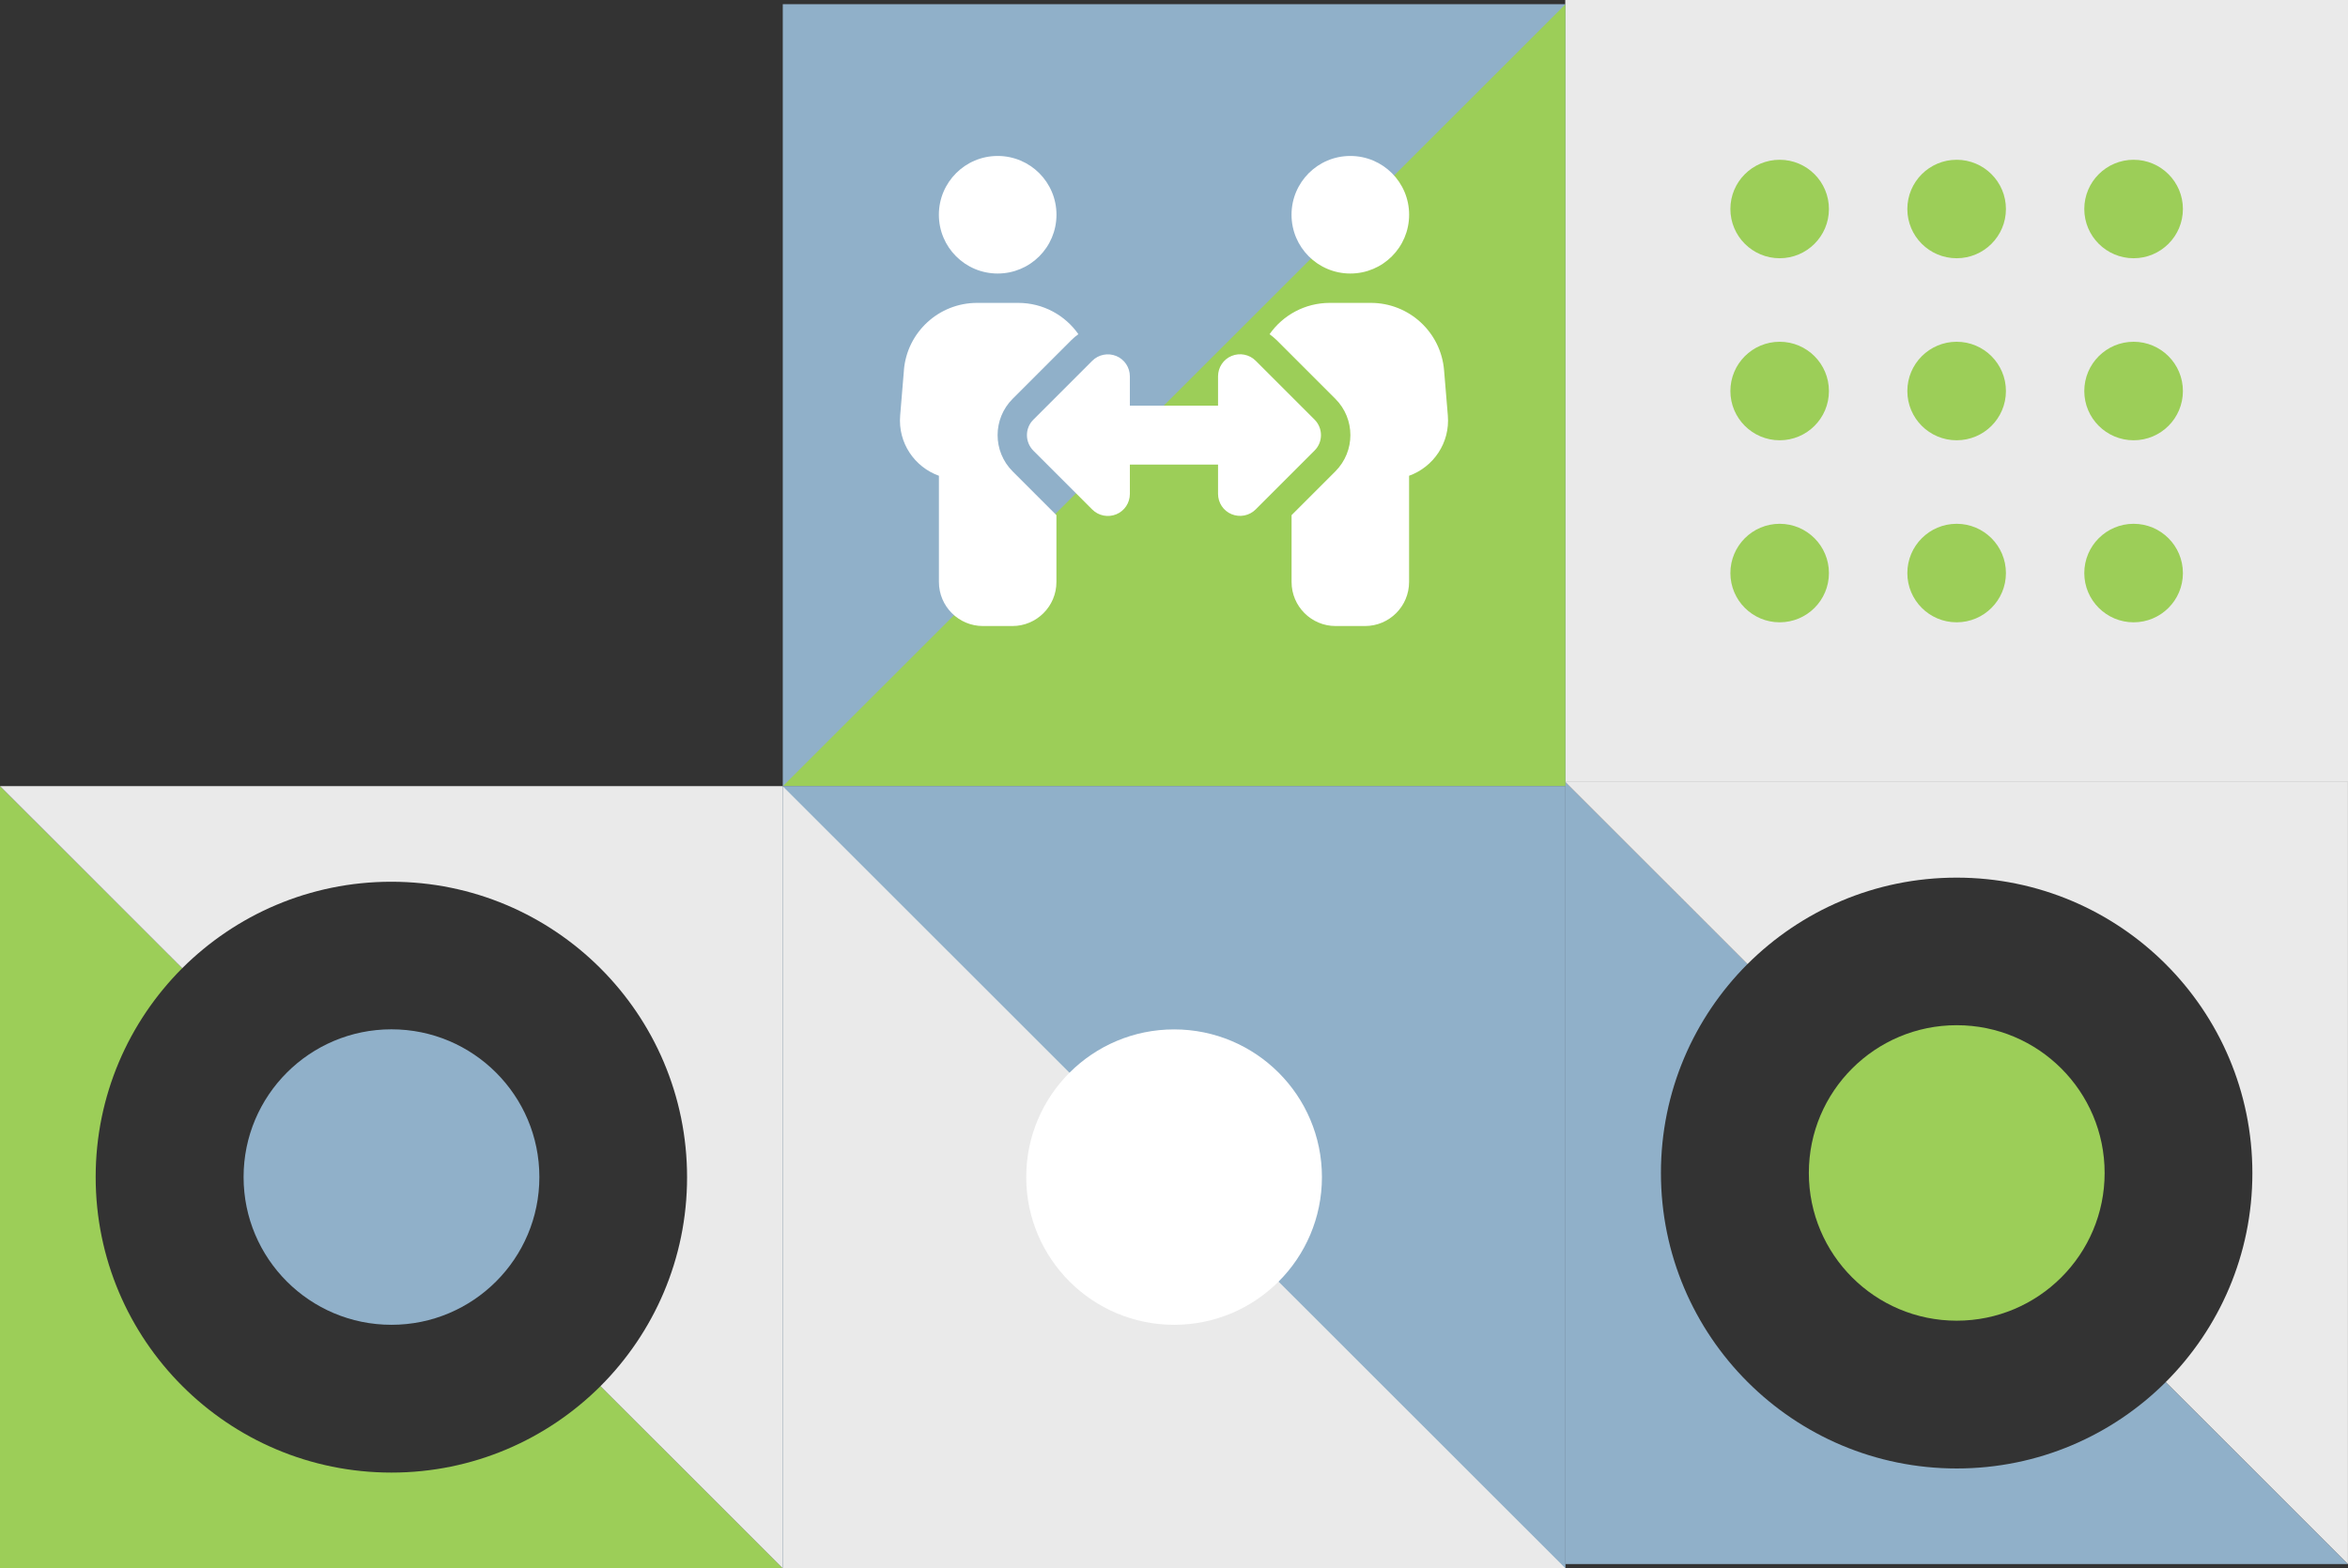
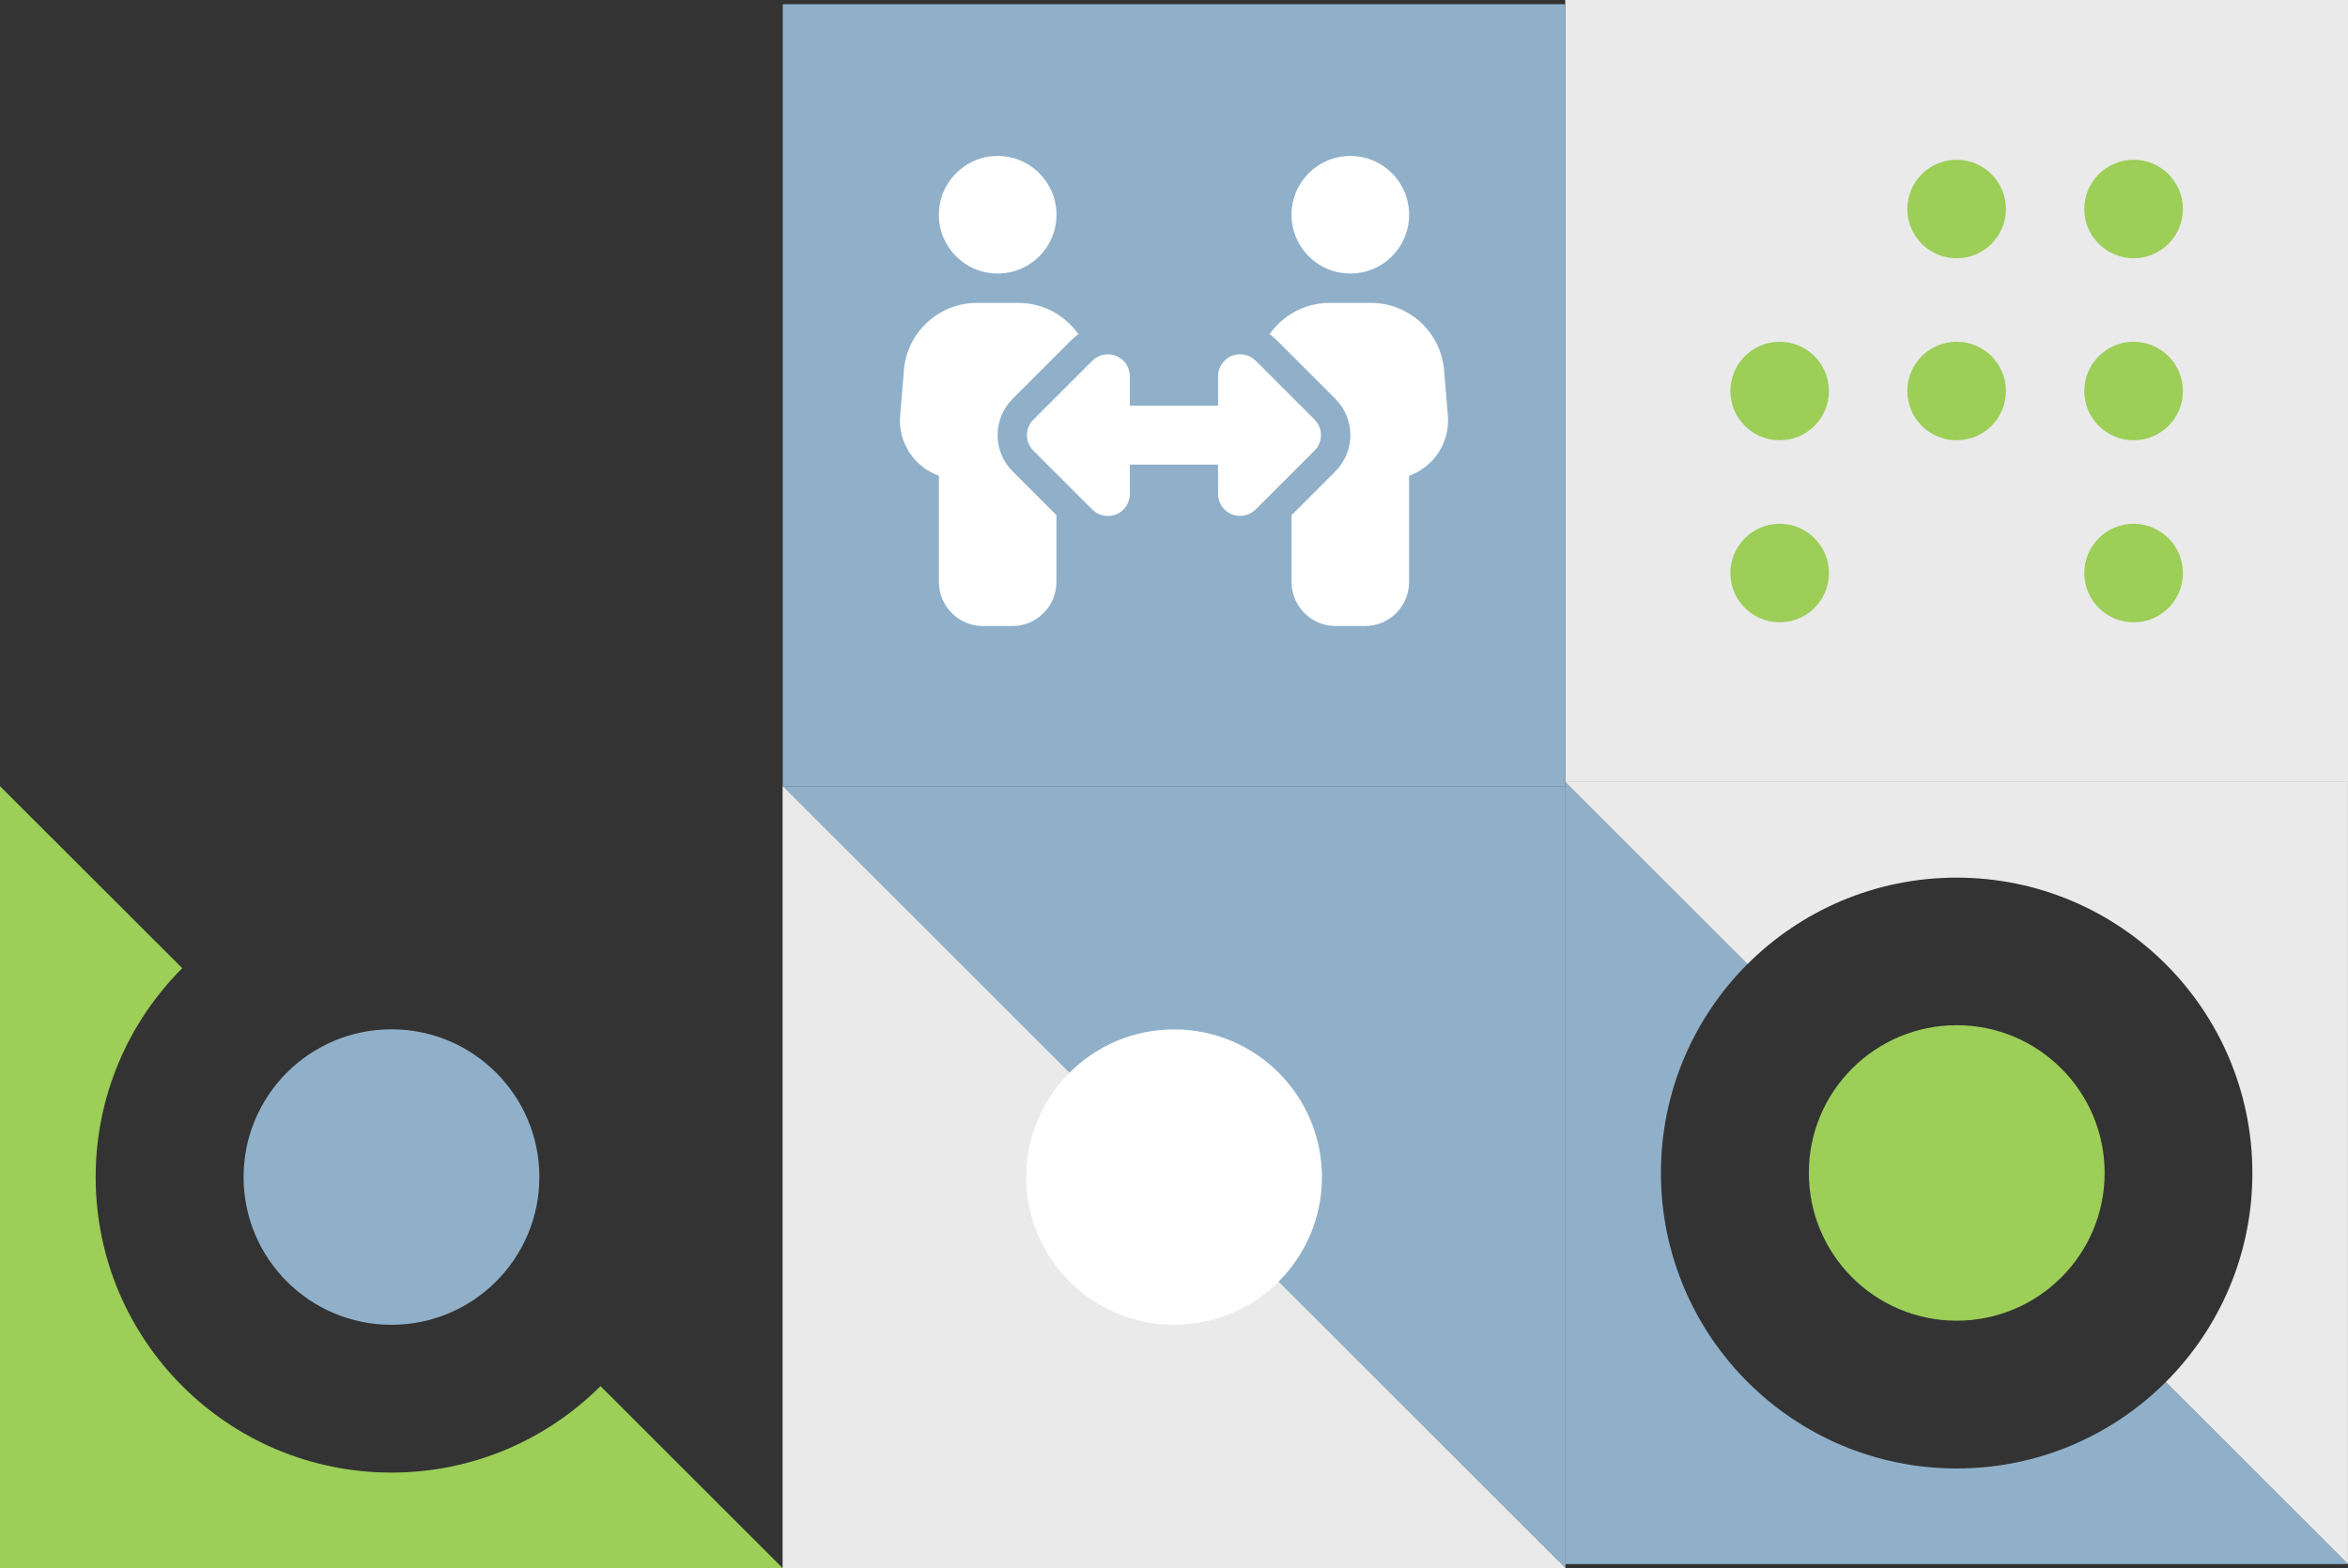
<svg xmlns="http://www.w3.org/2000/svg" id="Layer_2" viewBox="0 0 548.29 366.31">
  <rect x="0" y="0" width="548.29" height="366.31" fill="#333333" stroke="none" />
  <defs>
    <style>.cls-1{fill:#9cce58;}.cls-1,.cls-2,.cls-3,.cls-4,.cls-5,.cls-6,.cls-7{stroke-width:0px;}.cls-1,.cls-4,.cls-5,.cls-6{fill-rule:evenodd;}.cls-2,.cls-5{fill:#90b0c9;}.cls-3,.cls-4{fill:#fff;}.cls-6,.cls-7{fill:#eaeaea;}</style>
  </defs>
  <g id="Layer_1-2">
    <path class="cls-1" d="m182.78,366.3l-42.55-42.53c-12.5,12.47-29.75,20.2-48.82,20.2-38.15,0-69.07-30.91-69.07-69.03,0-19.05,7.73-36.3,20.22-48.79L0,183.64v182.67h182.77Z" />
-     <path class="cls-6" d="m0,183.63l42.55,42.53c12.5-12.47,29.75-20.2,48.82-20.2,38.15,0,69.07,30.9,69.07,69.03,0,19.06-7.73,36.3-20.22,48.79l42.54,42.52v-182.67H0Z" />
    <path class="cls-5" d="m91.41,240.43c19.08,0,34.54,15.46,34.54,34.51s-15.46,34.51-34.54,34.51-34.53-15.45-34.53-34.51,15.46-34.51,34.53-34.51Z" />
    <path class="cls-5" d="m548.29,365.35l-42.55-42.53c-12.5,12.47-29.75,20.19-48.82,20.19-38.15,0-69.07-30.9-69.07-69.03,0-19.05,7.72-36.3,20.21-48.79l-42.54-42.52v182.67h182.77Z" />
    <path class="cls-6" d="m365.51,182.67l42.55,42.53c12.5-12.48,29.76-20.2,48.83-20.2,38.15,0,69.07,30.9,69.07,69.03,0,19.06-7.73,36.3-20.22,48.79l42.54,42.52v-182.67h-182.77Z" />
    <path class="cls-1" d="m456.92,239.47c19.08,0,34.54,15.46,34.54,34.51s-15.46,34.51-34.54,34.51-34.53-15.45-34.53-34.51,15.46-34.51,34.53-34.51Z" />
    <path class="cls-7" d="m548.29,0h-182.78v182.67h182.78V0Z" />
-     <path class="cls-1" d="m456.9,122.35c6.36,0,11.51,5.15,11.51,11.51s-5.15,11.5-11.51,11.5-11.51-5.15-11.51-11.5,5.16-11.51,11.51-11.51Z" />
    <path class="cls-1" d="m456.9,79.83c6.36,0,11.51,5.15,11.51,11.51s-5.15,11.5-11.51,11.5-11.51-5.15-11.51-11.5,5.16-11.51,11.51-11.51Z" />
    <path class="cls-1" d="m456.9,37.32c6.36,0,11.51,5.15,11.51,11.5s-5.15,11.5-11.51,11.5-11.51-5.15-11.51-11.5,5.16-11.5,11.51-11.5Z" />
    <path class="cls-1" d="m415.58,122.35c6.35,0,11.5,5.15,11.5,11.51s-5.15,11.5-11.5,11.5-11.51-5.15-11.51-11.5,5.15-11.51,11.51-11.51Z" />
    <path class="cls-1" d="m415.58,79.83c6.35,0,11.5,5.15,11.5,11.51s-5.15,11.5-11.5,11.5-11.51-5.15-11.51-11.5,5.15-11.51,11.51-11.51Z" />
-     <path class="cls-1" d="m415.58,37.32c6.35,0,11.5,5.15,11.5,11.5s-5.15,11.5-11.5,11.5-11.51-5.15-11.51-11.5,5.15-11.5,11.51-11.5Z" />
    <path class="cls-1" d="m498.23,122.35c6.35,0,11.51,5.15,11.51,11.51s-5.16,11.5-11.51,11.5-11.52-5.15-11.52-11.5,5.16-11.51,11.52-11.51Z" />
    <path class="cls-1" d="m498.23,79.83c6.35,0,11.51,5.15,11.51,11.51s-5.16,11.5-11.51,11.5-11.52-5.15-11.52-11.5,5.16-11.51,11.52-11.51Z" />
    <path class="cls-1" d="m498.23,37.32c6.35,0,11.51,5.15,11.51,11.5s-5.16,11.5-11.51,11.5-11.52-5.15-11.52-11.5,5.16-11.5,11.52-11.5Z" />
    <path class="cls-2" d="m365.54.98h-182.75v182.67h182.75V.98Z" />
-     <path class="cls-1" d="m365.54,183.65V1.01l-182.73,182.63h182.73Z" />
    <path class="cls-2" d="m365.56,183.63h-182.78v182.64h182.78v-182.64Z" />
    <path class="cls-6" d="m182.78,366.28h182.73l-182.73-182.63v182.63Z" />
    <path class="cls-4" d="m274.17,240.45c19.07,0,34.52,15.45,34.52,34.5s-15.45,34.5-34.52,34.5-34.53-15.45-34.53-34.5,15.46-34.5,34.53-34.5Z" />
    <path class="cls-3" d="m219.24,50.16c0-7.58,6.14-13.73,13.73-13.73s13.73,6.14,13.73,13.73-6.14,13.73-13.73,13.73-13.73-6.14-13.73-13.73Zm-8.17,36.33c.73-8.9,8.17-15.74,17.09-15.74h9.61c5.79,0,10.94,2.87,14.05,7.31-.58.41-1.12.86-1.61,1.35l-13.73,13.73c-4.7,4.7-4.7,12.29,0,16.98l10.21,10.21v15.61c0,5.68-4.61,10.29-10.29,10.29h-6.86c-5.68,0-10.29-4.61-10.29-10.29v-24.81c-5.68-2.04-9.59-7.68-9.05-14.07l.88-10.57h0Zm90.52-36.33c0-7.58,6.14-13.73,13.73-13.73s13.73,6.14,13.73,13.73-6.14,13.73-13.73,13.73-13.73-6.14-13.73-13.73Zm-3.52,29.25c-.49-.49-1.05-.94-1.61-1.35,3.11-4.44,8.28-7.31,14.05-7.31h9.61c8.92,0,16.36,6.84,17.09,15.74l.88,10.57c.54,6.39-3.37,12.03-9.05,14.07v24.81c0,5.68-4.61,10.29-10.29,10.29h-6.86c-5.68,0-10.29-4.61-10.29-10.29v-15.61l10.21-10.21c4.7-4.7,4.7-12.29,0-16.98l-13.73-13.73h0Zm-34.23,8.49v6.86h20.59v-6.86c0-2.08,1.24-3.97,3.17-4.76s4.14-.36,5.62,1.12l13.73,13.73c2.02,2.02,2.02,5.28,0,7.27l-13.73,13.73c-1.48,1.48-3.69,1.91-5.62,1.12s-3.17-2.68-3.17-4.76v-6.84h-20.59v6.86c0,2.08-1.24,3.97-3.17,4.76s-4.14.36-5.62-1.12l-13.73-13.73c-2.02-2.02-2.02-5.28,0-7.27l13.73-13.73c1.48-1.48,3.69-1.91,5.62-1.12s3.17,2.68,3.17,4.76v-.02Z" />
  </g>
</svg>